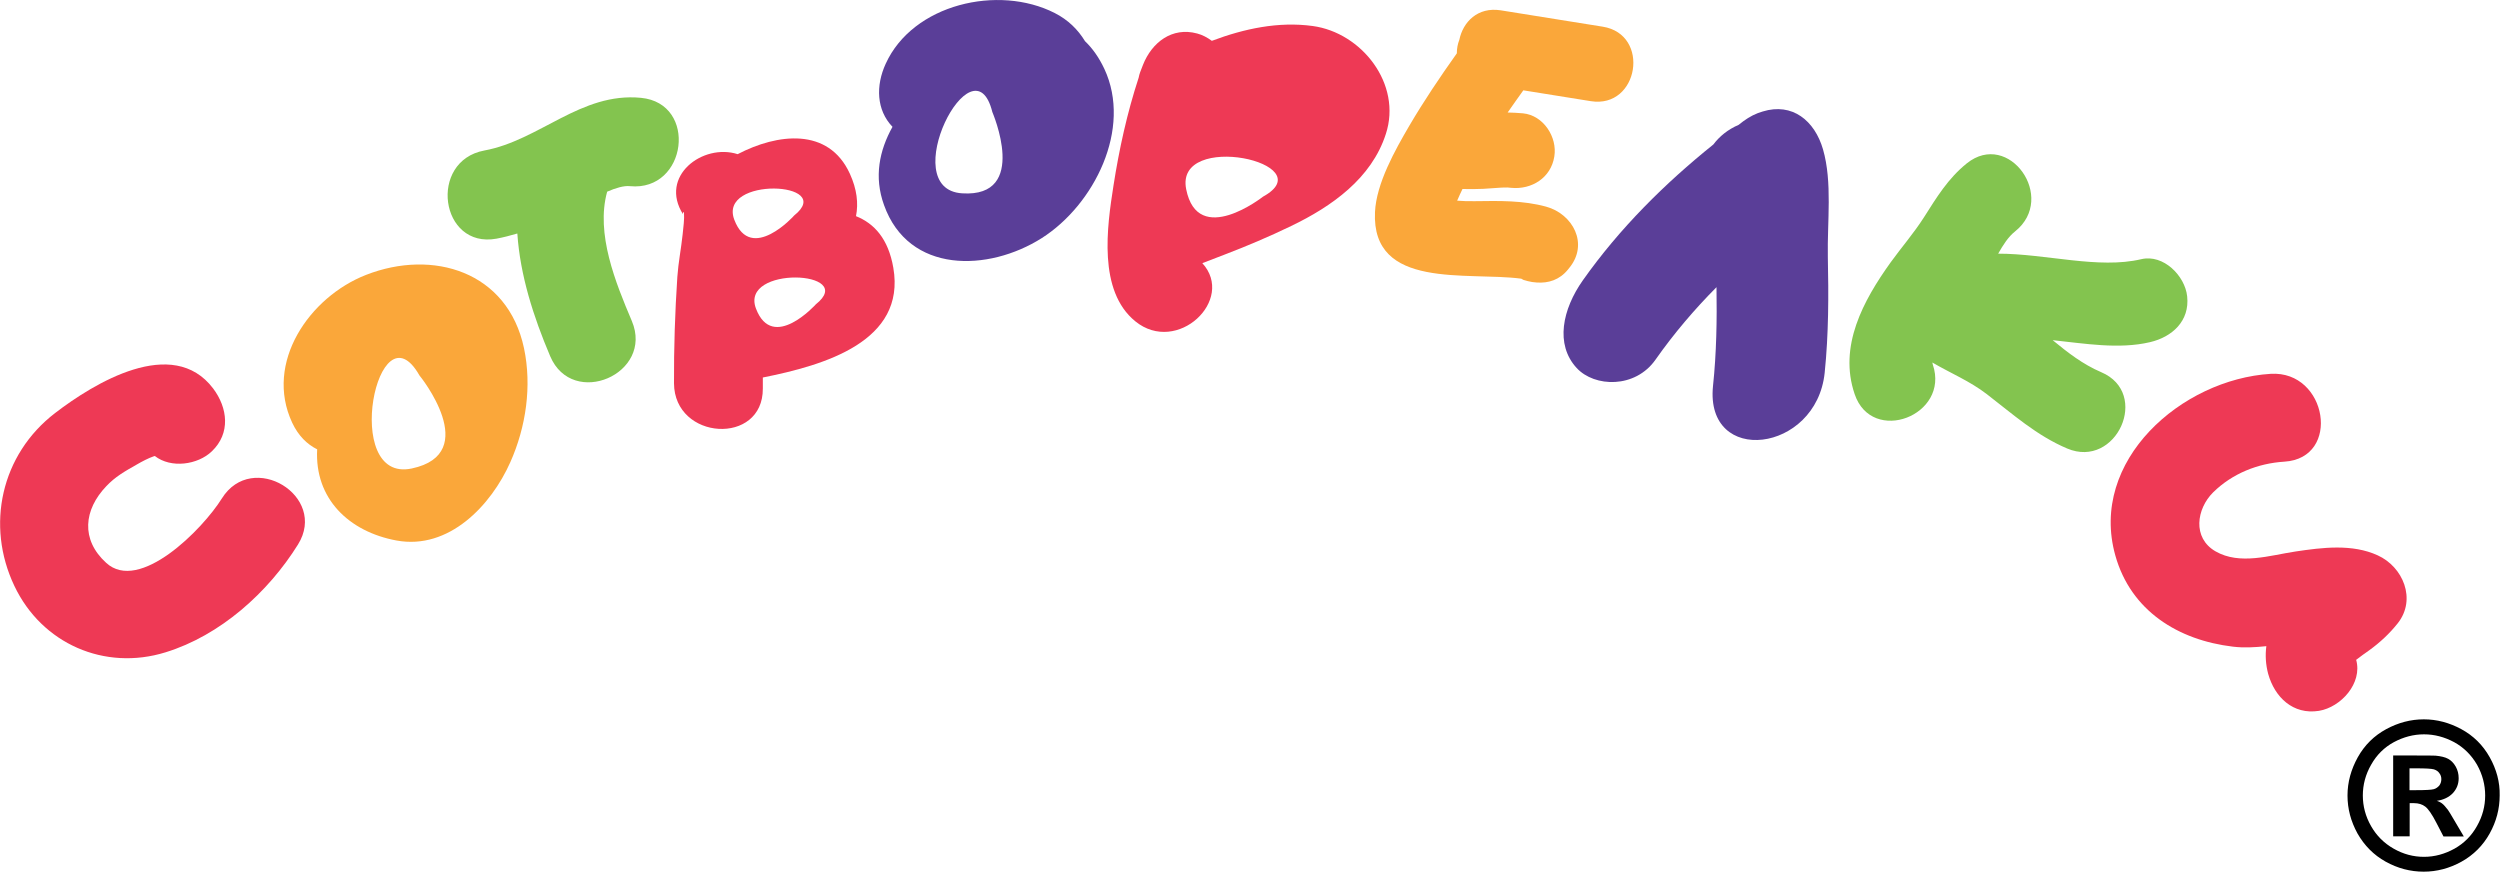
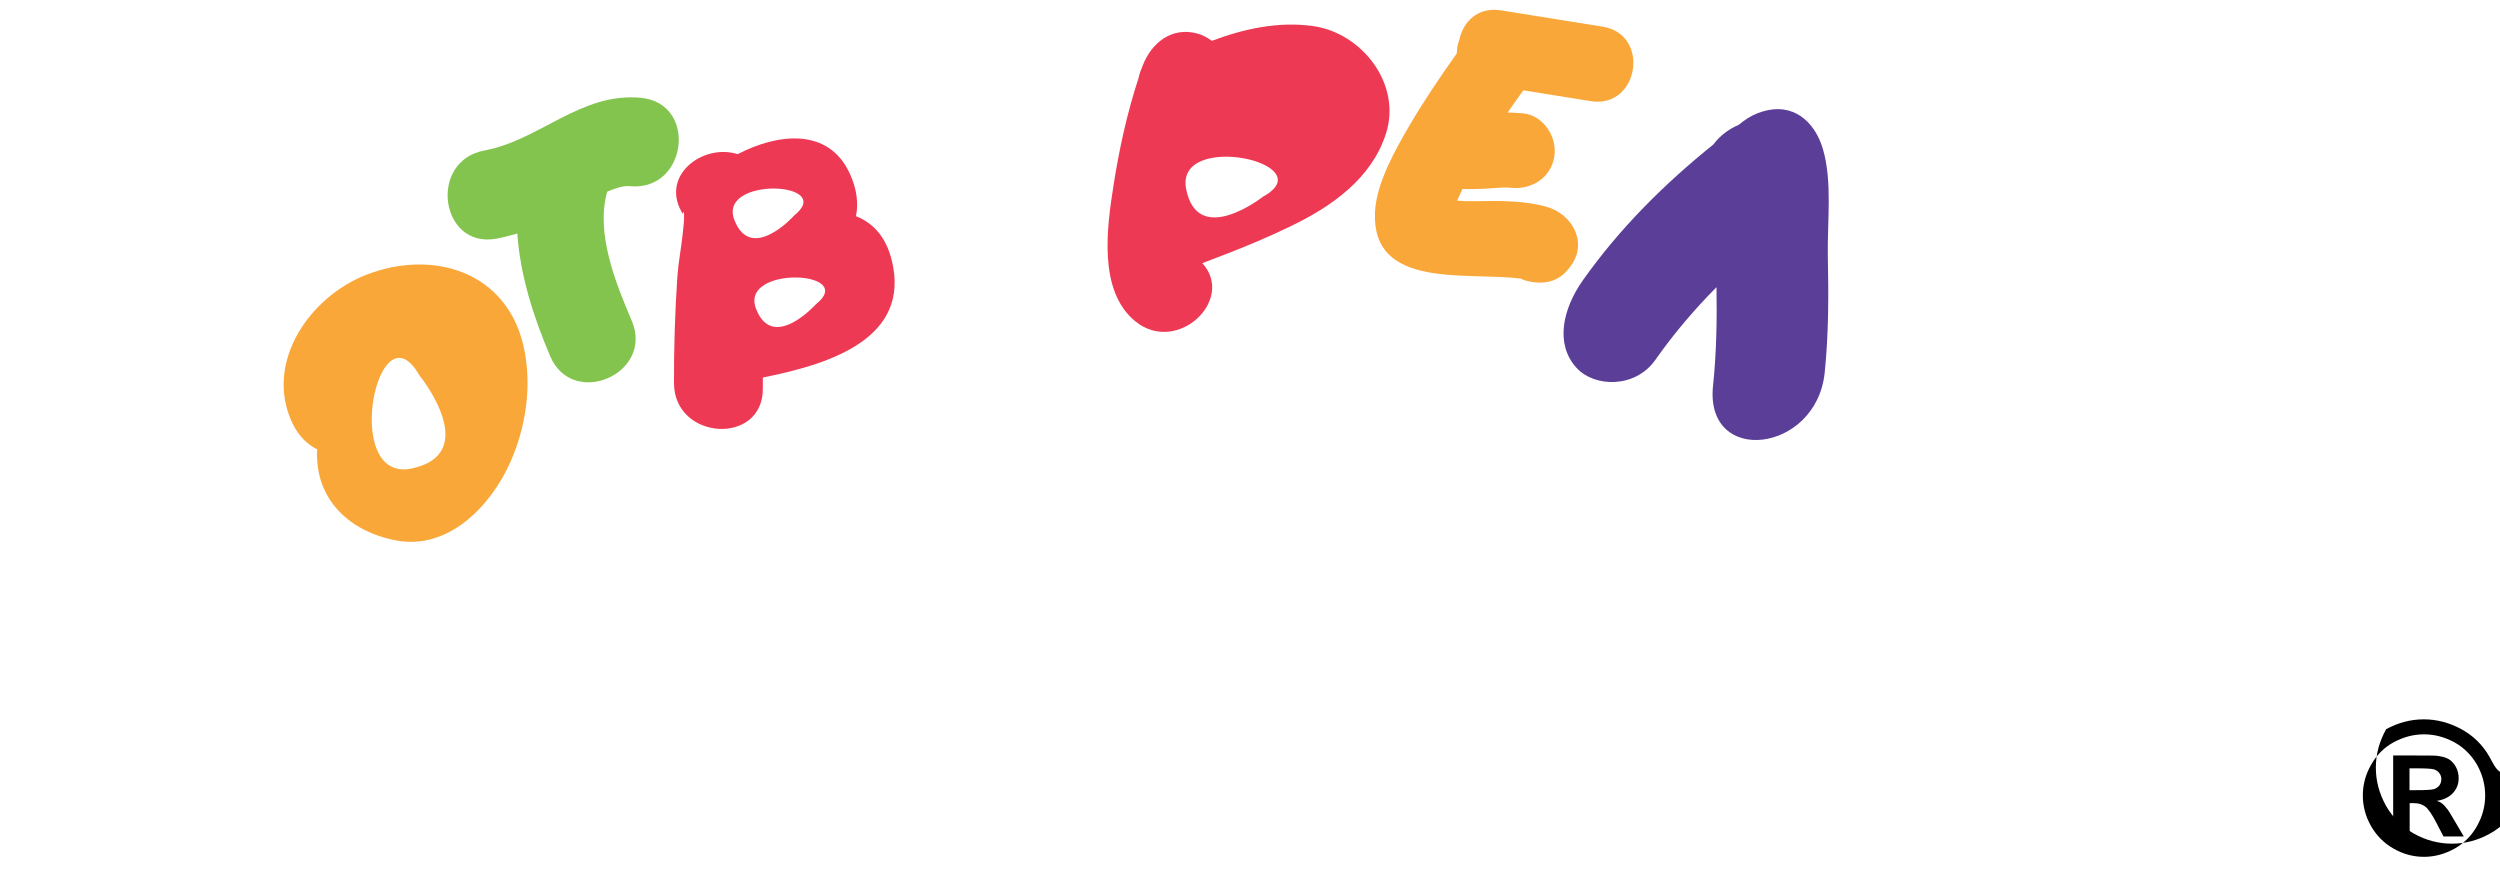
<svg xmlns="http://www.w3.org/2000/svg" version="1.1" x="0px" y="0px" width="150px" height="52.3px" viewBox="0 0 150 52.3" style="enable-background:new 0 0 150 52.3;" xml:space="preserve">
  <style type="text/css">
	.st0{fill:#EE3955;}
	.st1{fill:#83C44F;}
	.st2{fill:#FAA73A;}
	.st3{fill:#5A3E98;}
</style>
  <g id="logo">
    <g>
      <g>
-         <path class="st0" d="M13.31,29.91c-1.16,1.86-4.95,5.69-6.94,3.86c-1.54-1.4-1.34-3.19,0.01-4.6c0.54-0.57,1.09-0.88,1.83-1.3     c0.31-0.18,0.69-0.38,1.01-0.49c0.02-0.01,0.04-0.01,0.07-0.02c0.97,0.76,2.58,0.53,3.42-0.28c1.14-1.09,0.95-2.61,0.08-3.77     c-2.43-3.21-7.16-0.31-9.48,1.47c-3.26,2.5-4.17,6.75-2.45,10.37c1.65,3.48,5.42,5.12,9.07,3.99c3.28-1.01,6.15-3.58,7.95-6.47     C19.69,29.76,15.13,26.99,13.31,29.91z" />
        <path class="st1" d="M38.46,5.87c-3.61-0.35-6.08,2.55-9.4,3.16c-3.38,0.63-2.66,5.91,0.73,5.29c0.43-0.08,0.84-0.19,1.25-0.31     c0.17,2.51,0.96,4.98,1.97,7.36c1.34,3.17,6.24,1.06,4.9-2.11c-0.97-2.29-2.18-5.24-1.48-7.76c0.51-0.22,1-0.37,1.37-0.33     C41.23,11.5,41.89,6.2,38.46,5.87z" />
        <path class="st2" d="M95.45,6.07c2.88,0.46,3.6-4.01,0.71-4.47c-2.04-0.33-4.07-0.65-6.11-0.98c-1.39-0.22-2.27,0.7-2.49,1.77     c-0.1,0.25-0.15,0.53-0.15,0.81c-1.01,1.42-1.98,2.86-2.86,4.36c-0.84,1.44-1.97,3.44-2.05,5.16c-0.22,4.68,5.53,3.57,8.77,4     c0.04,0.02,0.09,0.04,0.14,0.06l-0.12-0.02c0.03,0.01,0.06,0.02,0.1,0.03c0.1,0.03,0.19,0.05,0.29,0.08     c0.16,0.04,0.33,0.07,0.52,0.08c0.7,0.05,1.37-0.15,1.88-0.78c0.03-0.03,0.05-0.07,0.08-0.1c1.18-1.44,0.21-3.23-1.39-3.67     c-1.39-0.38-2.81-0.35-4.23-0.33c-0.38,0.01-0.75,0-1.11-0.03c0.1-0.24,0.21-0.47,0.32-0.7c0.42,0.01,0.83,0.01,1.25-0.01     c0.35-0.02,0.69-0.05,1.04-0.07c0.14-0.01,0.28-0.01,0.41-0.01c0.03,0,0.11,0.01,0.22,0.02c1.23,0.12,2.39-0.6,2.59-1.88     c0.19-1.16-0.65-2.47-1.88-2.59c-0.31-0.03-0.61-0.04-0.92-0.05c0.31-0.44,0.62-0.89,0.94-1.33C92.74,5.64,94.1,5.85,95.45,6.07z     " />
-         <path class="st1" d="M126.07,22.33c-1.1-0.47-2.01-1.18-2.91-1.92c1.91,0.2,3.97,0.56,5.84,0.12c1.33-0.31,2.39-1.27,2.23-2.75     c-0.13-1.23-1.42-2.54-2.75-2.23c-2.56,0.61-5.73-0.33-8.59-0.33c0.29-0.51,0.6-1.01,1.02-1.34c2.52-2.02-0.38-6.1-2.9-4.08     c-1.13,0.91-1.81,2.04-2.58,3.25c-0.6,0.94-1.34,1.79-1.99,2.69c-1.65,2.3-3.14,5.04-2.16,7.91c1.04,3.07,5.72,1.28,4.69-1.77     c-0.01-0.04-0.02-0.09-0.03-0.13c1.09,0.64,2.26,1.12,3.27,1.9c1.56,1.2,2.98,2.48,4.82,3.26     C126.98,28.16,129.05,23.59,126.07,22.33z" />
-         <path class="st0" d="M141.37,39.59C141.37,39.59,141.37,39.59,141.37,39.59c0.25-0.2,0.53-0.39,0.78-0.57     c0.65-0.47,1.22-1,1.72-1.63c1.13-1.44,0.31-3.38-1.21-4.07c-1.53-0.7-3.32-0.47-4.93-0.23c-1.53,0.23-3.34,0.83-4.8-0.01     c-1.4-0.81-1.14-2.55-0.14-3.54c1.15-1.13,2.68-1.74,4.27-1.84c3.44-0.21,2.58-5.48-0.82-5.27c-5.35,0.33-10.92,5.21-9.32,10.9     c0.93,3.32,3.77,5.08,7.06,5.47c0.66,0.08,1.33,0.04,2-0.03c-0.07,0.54-0.04,1.1,0.11,1.66c0.39,1.4,1.49,2.47,3.05,2.22     C140.46,42.43,141.76,40.99,141.37,39.59z" />
        <path class="st3" d="M109.48,22.37c0.24-2.34,0.24-4.65,0.19-6.95c-0.04-2.14,0.28-4.48-0.29-6.46c-0.5-1.72-1.84-2.82-3.62-2.27     c-0.39,0.11-0.78,0.3-1.17,0.59c-0.09,0.07-0.18,0.14-0.27,0.21c-0.65,0.28-1.15,0.69-1.52,1.18c-2.9,2.33-5.62,5.02-7.83,8.15     c-1.22,1.73-1.68,3.84-0.37,5.26c1.07,1.16,3.51,1.24,4.73-0.5c1.11-1.58,2.34-3.02,3.66-4.35c0.03,1.96,0,3.94-0.21,5.93     C102.29,27.98,108.98,27.18,109.48,22.37z" />
        <path class="st2" d="M31.44,20.89c-0.98-4.61-5.47-5.96-9.47-4.4c-3.41,1.33-6.12,5.27-4.44,8.87c0.37,0.79,0.9,1.3,1.5,1.6     c-0.16,2.96,1.9,4.94,4.76,5.47c3.15,0.58,5.68-2.11,6.83-4.7C31.56,25.62,31.92,23.17,31.44,20.89z M24.7,28.11     c-4.26,0.9-2.03-9.99,0.47-5.58C25.18,22.53,28.96,27.21,24.7,28.11z" />
-         <path class="st3" d="M66.26,4.13c-0.32-0.68-0.71-1.23-1.16-1.66c-0.42-0.69-1.01-1.28-1.82-1.69     c-3.38-1.72-8.51-0.54-10.14,3.05c-0.6,1.31-0.56,2.77,0.41,3.78c-0.79,1.42-1.12,3-0.51,4.69c1.48,4.15,6.27,4.01,9.46,1.99     C65.65,12.29,67.94,7.72,66.26,4.13z M57.73,11.6c-4.04-0.25,0.67-9.45,1.81-4.88C59.54,6.73,61.77,11.86,57.73,11.6z" />
        <path class="st0" d="M53.6,16.07c-0.3-1.74-1.14-2.66-2.24-3.1c0.15-0.77,0.06-1.61-0.37-2.55c-1.28-2.8-4.35-2.41-6.73-1.17     c-2.09-0.67-4.74,1.32-3.27,3.62c-0.03-0.12-0.02-0.16,0.05-0.12c0.03,0.43-0.04,0.88-0.08,1.3c-0.09,0.86-0.26,1.7-0.32,2.57     c-0.14,2.09-0.21,4.28-0.2,6.38c0.02,3.43,5.35,3.75,5.33,0.31c0-0.22,0-0.44,0-0.66C49.49,21.91,54.36,20.48,53.6,16.07z      M44.06,13.19c-1-2.62,6.15-2.3,3.59-0.26C47.66,12.93,45.06,15.81,44.06,13.19z M48.95,18.26c0,0-2.59,2.88-3.59,0.26     C44.36,15.91,51.51,16.23,48.95,18.26z" />
        <path class="st0" d="M78.76,1.56c-2.06-0.28-4.11,0.16-6.05,0.89c-0.27-0.2-0.57-0.36-0.88-0.44c-1.51-0.41-2.72,0.54-3.25,1.88     c-0.06,0.15-0.11,0.29-0.17,0.44c-0.04,0.11-0.07,0.22-0.09,0.33c-0.69,2.1-1.17,4.29-1.51,6.47c-0.39,2.49-0.94,6.32,1.31,8.15     c2.51,2.04,6.02-1.3,4.02-3.49c0.43-0.17,0.87-0.33,1.3-0.5c1.36-0.52,2.71-1.09,4.03-1.73c2.43-1.17,4.82-2.85,5.68-5.52     C84.13,5.05,81.71,1.96,78.76,1.56z M75.78,11.8c0,0-3.91,3.08-4.61-0.45C70.47,7.82,79.46,9.78,75.78,11.8z" />
      </g>
    </g>
  </g>
  <g id="reg">
    <g>
-       <path d="M149.38,45.43c-0.41-0.73-0.98-1.29-1.7-1.68c-0.72-0.39-1.47-0.59-2.25-0.59c-0.79,0-1.54,0.2-2.26,0.59    c-0.72,0.39-1.29,0.95-1.7,1.68c-0.41,0.74-0.62,1.5-0.62,2.3c0,0.8,0.2,1.55,0.6,2.28c0.41,0.72,0.97,1.29,1.69,1.69    c0.72,0.4,1.48,0.6,2.28,0.6c0.79,0,1.55-0.2,2.27-0.6c0.72-0.4,1.29-0.97,1.69-1.69c0.4-0.72,0.6-1.48,0.6-2.28    C150,46.93,149.79,46.16,149.38,45.43z M148.62,49.56c-0.32,0.58-0.78,1.04-1.35,1.36c-0.58,0.32-1.19,0.49-1.83,0.49    c-0.64,0-1.24-0.16-1.82-0.49c-0.58-0.33-1.03-0.78-1.36-1.36c-0.33-0.58-0.49-1.19-0.49-1.83c0-0.64,0.16-1.26,0.5-1.85    c0.33-0.59,0.79-1.04,1.36-1.35c0.58-0.31,1.18-0.47,1.81-0.47c0.63,0,1.23,0.16,1.81,0.47c0.58,0.32,1.03,0.77,1.37,1.35    c0.33,0.59,0.49,1.21,0.49,1.85C149.11,48.37,148.95,48.98,148.62,49.56z" />
+       <path d="M149.38,45.43c-0.41-0.73-0.98-1.29-1.7-1.68c-0.72-0.39-1.47-0.59-2.25-0.59c-0.79,0-1.54,0.2-2.26,0.59    c-0.41,0.74-0.62,1.5-0.62,2.3c0,0.8,0.2,1.55,0.6,2.28c0.41,0.72,0.97,1.29,1.69,1.69    c0.72,0.4,1.48,0.6,2.28,0.6c0.79,0,1.55-0.2,2.27-0.6c0.72-0.4,1.29-0.97,1.69-1.69c0.4-0.72,0.6-1.48,0.6-2.28    C150,46.93,149.79,46.16,149.38,45.43z M148.62,49.56c-0.32,0.58-0.78,1.04-1.35,1.36c-0.58,0.32-1.19,0.49-1.83,0.49    c-0.64,0-1.24-0.16-1.82-0.49c-0.58-0.33-1.03-0.78-1.36-1.36c-0.33-0.58-0.49-1.19-0.49-1.83c0-0.64,0.16-1.26,0.5-1.85    c0.33-0.59,0.79-1.04,1.36-1.35c0.58-0.31,1.18-0.47,1.81-0.47c0.63,0,1.23,0.16,1.81,0.47c0.58,0.32,1.03,0.77,1.37,1.35    c0.33,0.59,0.49,1.21,0.49,1.85C149.11,48.37,148.95,48.98,148.62,49.56z" />
      <path d="M147.24,49.19c-0.2-0.34-0.32-0.54-0.36-0.59c-0.14-0.18-0.25-0.31-0.33-0.37c-0.08-0.07-0.19-0.13-0.34-0.18    c0.41-0.06,0.73-0.22,0.96-0.46c0.23-0.25,0.35-0.54,0.35-0.9c0-0.25-0.06-0.49-0.18-0.7c-0.12-0.21-0.27-0.36-0.45-0.46    c-0.18-0.1-0.44-0.16-0.76-0.19c-0.11-0.01-0.63-0.01-1.55-0.01h-0.99v4.85h0.99v-1.99h0.26c0.27,0,0.5,0.07,0.68,0.21    c0.18,0.14,0.41,0.47,0.68,1l0.41,0.79h1.22L147.24,49.19z M146.03,47.35c-0.14,0.04-0.49,0.06-1.06,0.06h-0.4V46.1h0.4    c0.56,0,0.91,0.02,1.06,0.06c0.15,0.05,0.26,0.12,0.33,0.23c0.08,0.1,0.12,0.22,0.12,0.36c0,0.14-0.04,0.27-0.12,0.38    C146.27,47.23,146.17,47.31,146.03,47.35z" />
    </g>
  </g>
</svg>